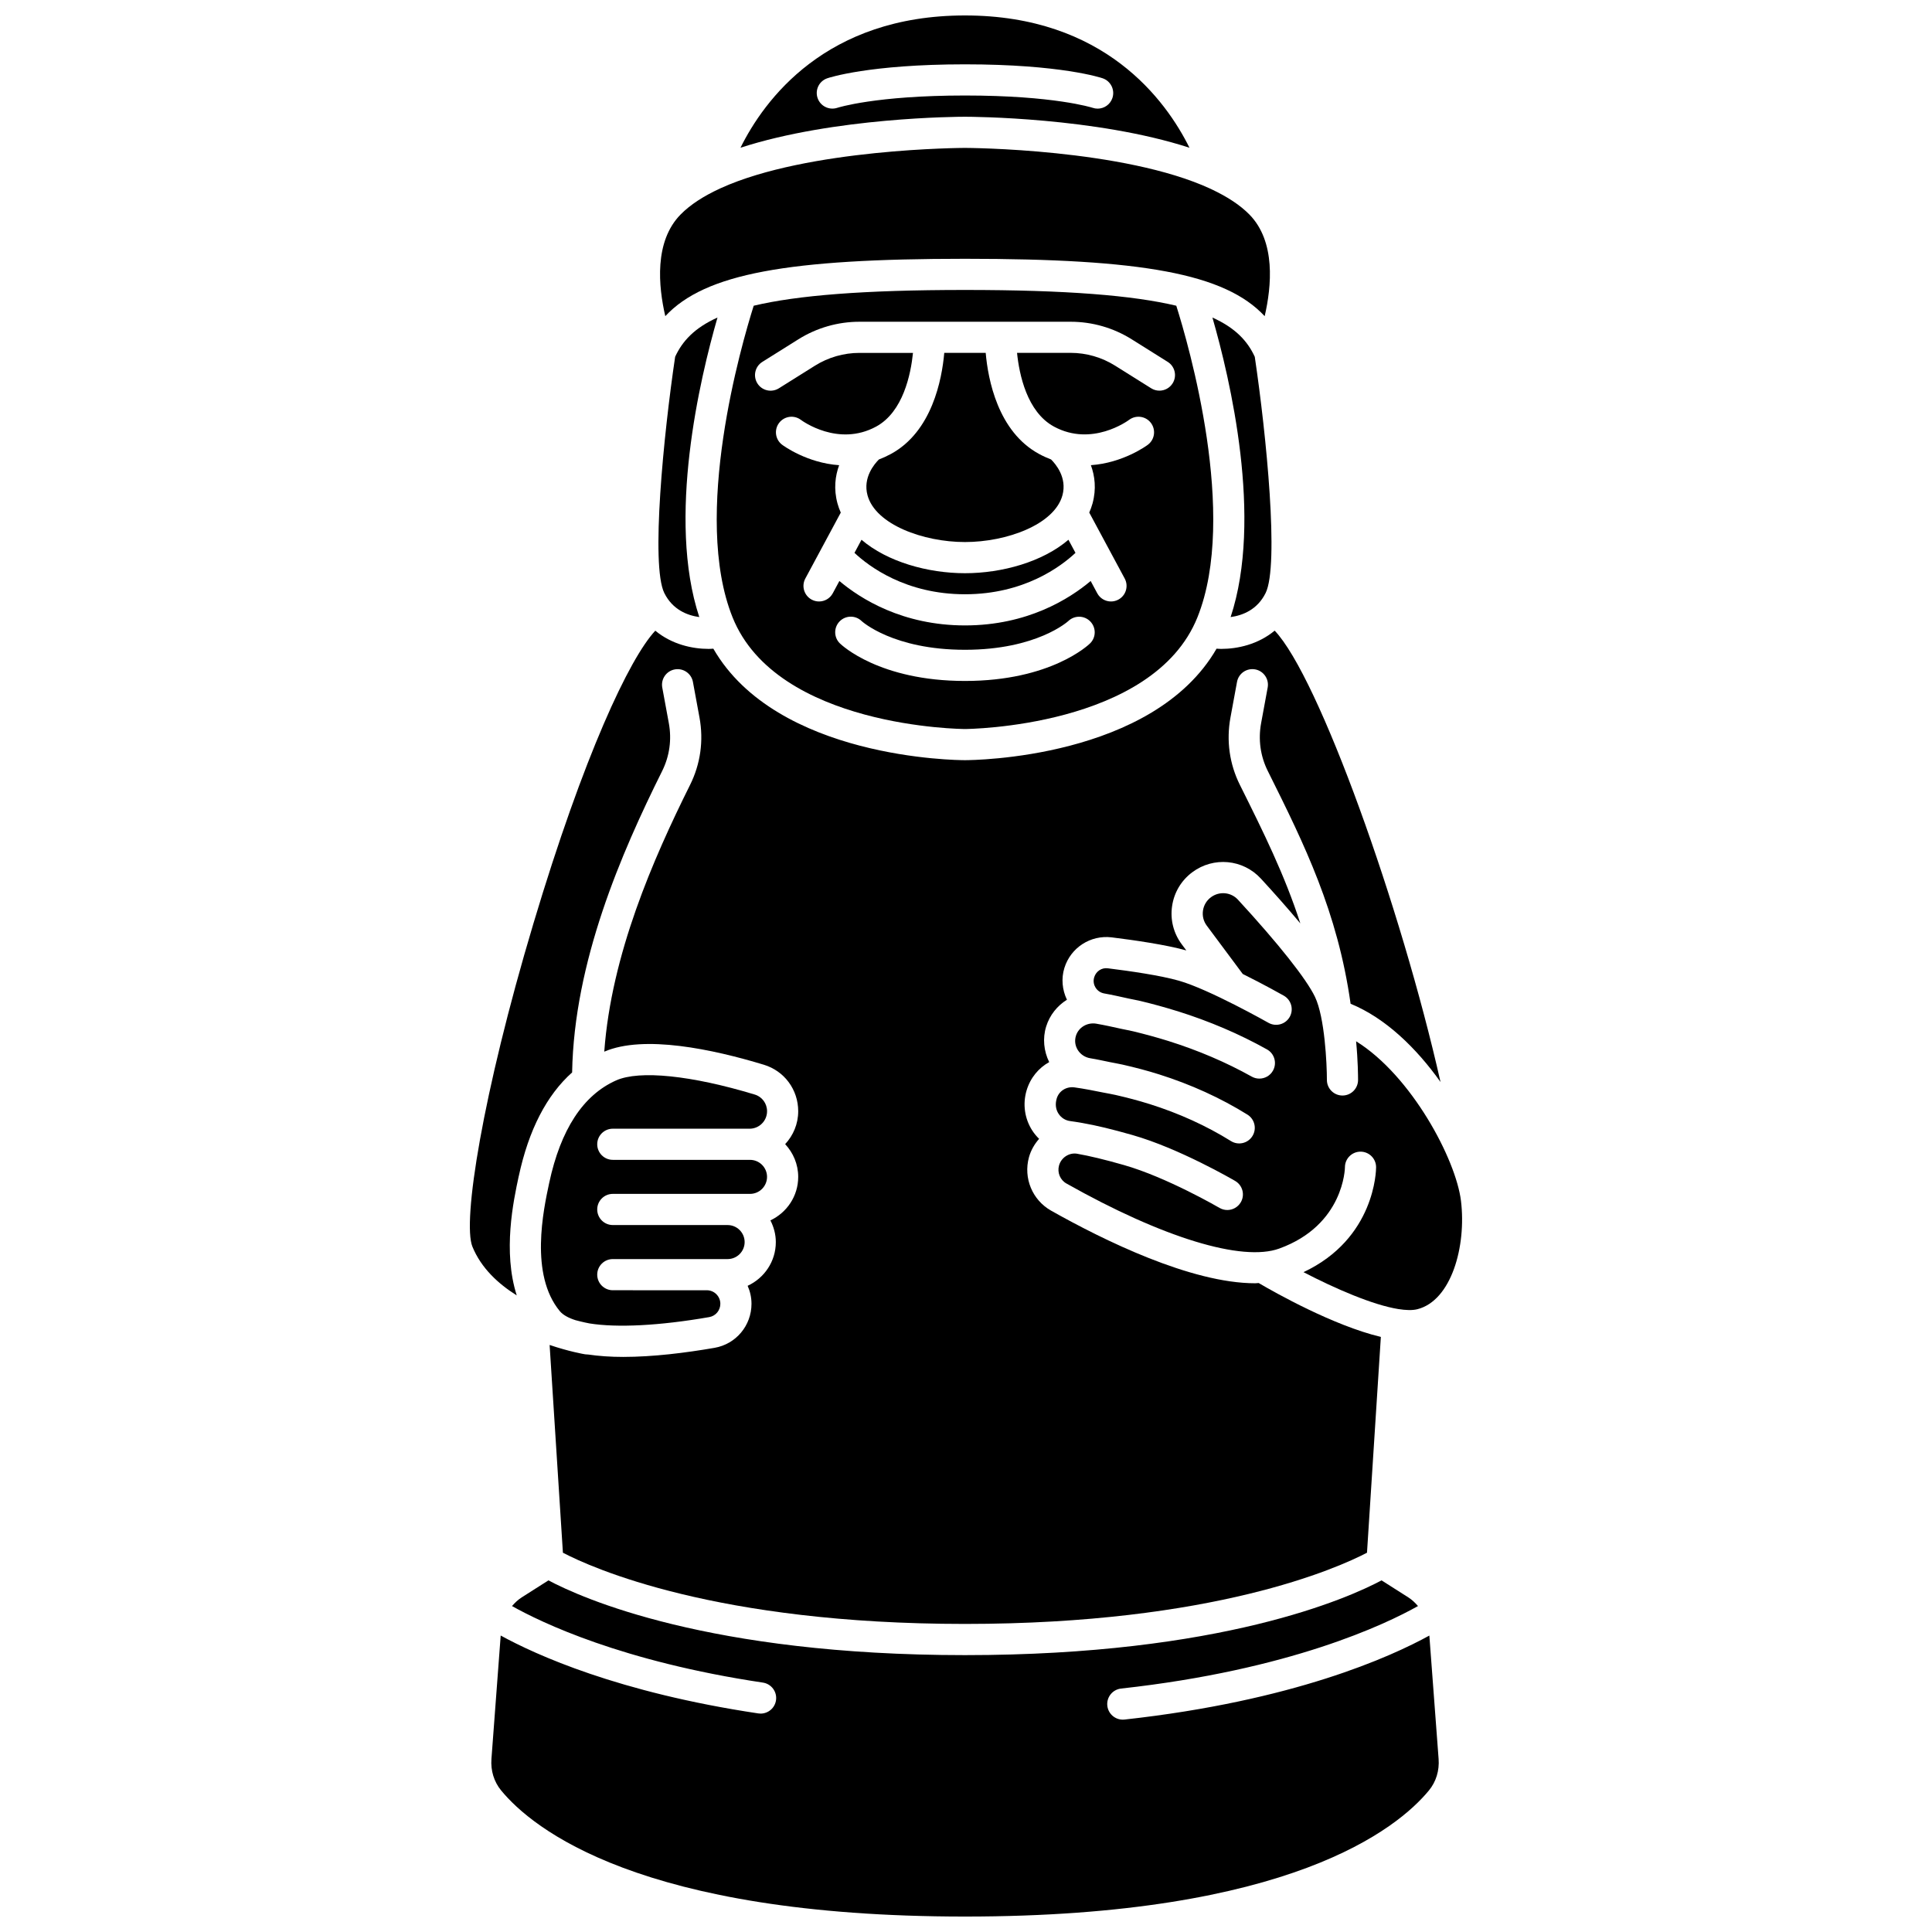
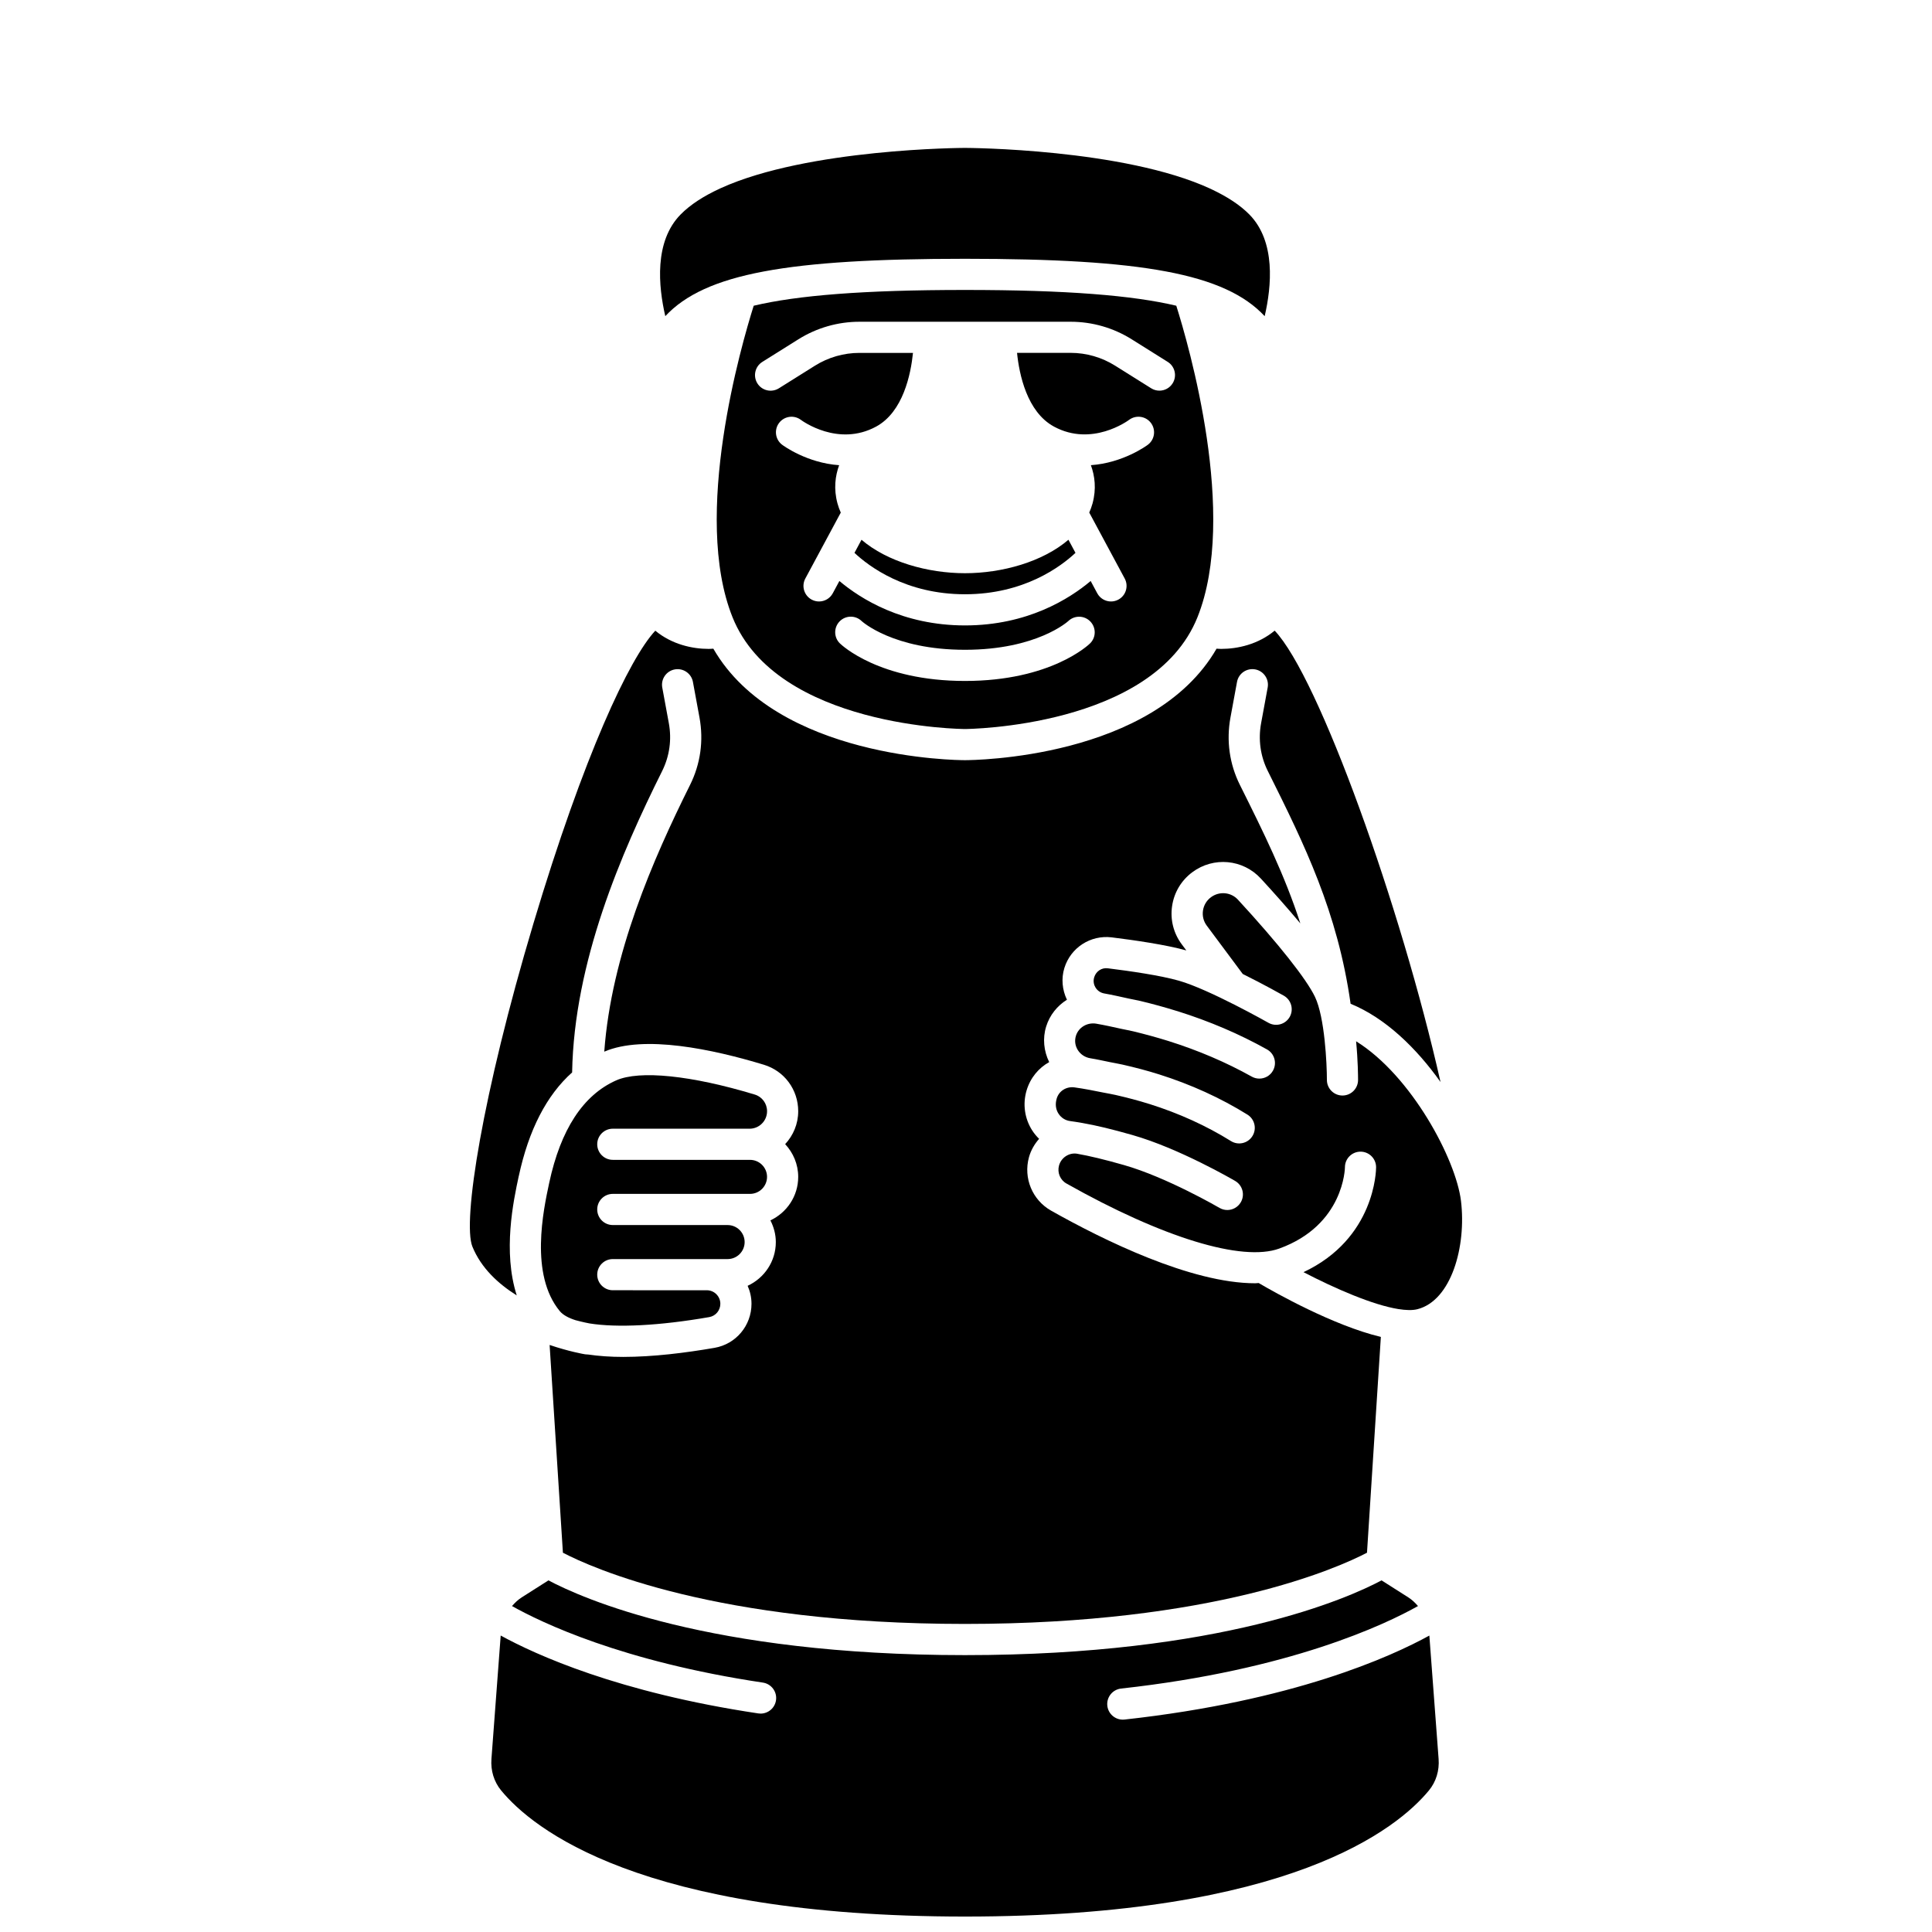
<svg xmlns="http://www.w3.org/2000/svg" width="800px" height="800px" version="1.1" viewBox="144 144 512 512">
  <defs>
    <clipPath id="b">
-       <path d="m340 148.09h120v35.906h-120z" />
-     </clipPath>
+       </clipPath>
    <clipPath id="a">
      <path d="m274 562h252v89.902h-252z" />
    </clipPath>
  </defs>
  <path d="m399.73 220.84c-27.02 0-44.508 1.453-55.988 4.18-3.242 10.254-16.441 55.609-5.609 82.57 11.762 29.27 61.102 29.609 61.602 29.609 0.496 0 49.863-0.402 61.602-29.609 10.828-26.961-2.367-72.316-5.609-82.57-11.488-2.727-28.977-4.18-55.996-4.18zm33.152 93.664c-0.418 0.41-10.422 9.957-33.152 9.957-22.727 0-32.734-9.551-33.152-9.957-1.633-1.594-1.656-4.211-0.062-5.84 1.594-1.629 4.215-1.652 5.84-0.062 0.055 0.047 8.301 7.598 27.371 7.598 19.07 0 27.32-7.551 27.402-7.629 1.648-1.559 4.254-1.504 5.824 0.133s1.543 4.215-0.07 5.801zm21.875-68.914c-0.785 1.25-2.125 1.938-3.5 1.938-0.75 0-1.508-0.203-2.188-0.633l-9.551-5.988c-3.543-2.223-7.629-3.398-11.812-3.398h-14.18c0.574 5.652 2.606 15.656 9.789 19.543 10.016 5.422 19.52-1.496 19.922-1.797 1.824-1.352 4.406-0.988 5.773 0.828 1.363 1.816 1.012 4.391-0.797 5.766-0.379 0.289-6.617 4.84-15.117 5.426 1.035 2.828 1.5 6.269 0.43 10.168-0.227 0.824-0.523 1.617-0.863 2.391l9.395 17.48c1.078 2.008 0.328 4.512-1.684 5.59-0.621 0.336-1.293 0.492-1.949 0.492-1.469 0-2.894-0.789-3.641-2.172l-1.746-3.254c-5.621 4.727-16.754 11.773-33.297 11.773-16.543 0-27.676-7.047-33.297-11.773l-1.75 3.254c-0.746 1.383-2.168 2.172-3.641 2.172-0.66 0-1.328-0.156-1.953-0.492-2.008-1.082-2.758-3.586-1.68-5.59l4.328-8.051 5.066-9.422c-0.344-0.773-0.637-1.566-0.863-2.391-1.07-3.898-0.602-7.34 0.43-10.168-8.504-0.586-14.734-5.137-15.117-5.426-1.816-1.379-2.172-3.969-0.793-5.785 1.379-1.812 3.969-2.168 5.785-0.793 0.383 0.285 9.887 7.203 19.906 1.785 7.18-3.887 9.207-13.887 9.789-19.543h-14.18c-4.184 0-8.262 1.176-11.812 3.398l-9.551 5.988c-1.934 1.207-4.481 0.629-5.691-1.305-1.211-1.934-0.629-4.481 1.305-5.691l9.551-5.988c4.863-3.047 10.465-4.656 16.199-4.656h55.953c5.734 0 11.336 1.609 16.195 4.656l9.551 5.988c1.91 1.199 2.5 3.75 1.285 5.68z" />
-   <path d="m479.39 301.18c3.641-7.293 0.207-42.023-2.863-62.629-1.906-4.137-5.098-7.637-11.223-10.398 4.664 16.16 13.457 53.293 4.824 79.379 3.191-0.441 7.059-1.938 9.262-6.352z" />
  <g clip-path="url(#b)">
-     <path d="m459.22 183.15c-6.25-12.602-22.559-35.055-59.492-35.055-36.934 0-53.242 22.453-59.492 35.055 24.887-8.074 57.637-8.211 59.492-8.211 1.855 0.004 34.609 0.141 59.492 8.211zm-98.555-13.18c-0.727-2.156 0.418-4.488 2.57-5.223 0.441-0.152 11.109-3.699 36.492-3.699 25.383 0 36.051 3.547 36.492 3.699 2.156 0.738 3.309 3.09 2.574 5.246-0.586 1.715-2.188 2.797-3.906 2.797-0.438 0-0.883-0.07-1.32-0.219-0.242-0.078-10.266-3.262-33.832-3.262-23.742 0-33.738 3.231-33.836 3.262-2.164 0.715-4.504-0.445-5.234-2.602z" />
-   </g>
-   <path d="m394.24 237.51c-0.617 7.023-3.231 20.887-14.16 26.805-1.062 0.574-2.113 1.055-3.16 1.449-1.172 1.164-4.305 4.801-3.016 9.504 2.121 7.75 14.797 12.379 25.824 12.379 11.027 0 23.703-4.629 25.828-12.379 1.293-4.727-1.84-8.348-3.012-9.504-1.043-0.402-2.102-0.875-3.164-1.453-10.934-5.918-13.551-19.781-14.16-26.805h-10.98z" />
+     </g>
  <path d="m372.31 287.04-1.867 3.473c3.828 3.59 13.598 10.973 29.285 10.973 15.684 0 25.449-7.375 29.285-10.973l-1.867-3.473c-6.816 5.848-17.57 8.867-27.422 8.867-9.84-0.004-20.594-3.019-27.414-8.867z" />
  <g clip-path="url(#a)">
    <path d="m442.01 599.7c-0.152 0.016-0.305 0.023-0.457 0.023-2.078 0-3.867-1.566-4.102-3.68-0.246-2.266 1.387-4.309 3.656-4.559 44.844-4.934 70.125-17.055 78.676-21.863-0.75-0.871-1.582-1.668-2.566-2.297l-7.09-4.508c-8.762 4.668-42.445 19.809-110.39 19.809-67.953 0-101.63-15.145-110.39-19.809l-7.09 4.508c-0.988 0.629-1.816 1.43-2.57 2.297 7.731 4.348 29.18 14.711 66.488 20.285 2.254 0.34 3.812 2.441 3.473 4.695-0.305 2.047-2.07 3.519-4.078 3.519-0.203 0-0.41-0.012-0.617-0.047-37.094-5.543-59.031-15.574-68.262-20.641l-2.453 32.703c-0.23 3.086 0.676 6.047 2.559 8.34 8.258 10.055 36.781 33.43 122.94 33.43 86.164 0 114.68-23.379 122.95-33.426 1.883-2.289 2.793-5.25 2.559-8.336l-2.453-32.703c-10.207 5.617-36.012 17.332-80.77 22.258z" />
  </g>
  <path d="m306.4 443.12h36.25c2.551 0 4.629-2.078 4.629-4.629 0-2.055-1.309-3.832-3.254-4.422-16.805-5.09-30.539-6.504-36.723-3.758-8.746 3.875-14.719 13.004-17.754 27.152-1.559 7.273-5.211 24.301 2.805 34 0.82 0.992 2.246 1.785 4.137 2.394 2.106 0.562 3.484 0.82 3.769 0.871 7.234 1.156 18.434 0.629 31.703-1.684 1.703-0.297 2.938-1.781 2.938-3.527 0-1.977-1.609-3.586-3.586-3.586l-24.914-0.004c-2.281 0-4.129-1.852-4.129-4.129 0-2.281 1.852-4.129 4.129-4.129h30.43c2.484 0 4.508-2.023 4.508-4.508 0-2.484-2.023-4.508-4.508-4.508l-30.43-0.004c-2.281 0-4.129-1.852-4.129-4.129 0-2.281 1.852-4.129 4.129-4.129h36.367c2.484 0 4.508-2.023 4.508-4.508s-2.023-4.508-4.508-4.508h-0.117l-36.25-0.004c-2.281 0-4.129-1.852-4.129-4.129 0-2.281 1.848-4.125 4.129-4.125z" />
  <path d="m503.38 419.95c0.492 5.082 0.52 9.371 0.52 10.246 0 2.281-1.848 4.129-4.129 4.129s-4.129-1.852-4.129-4.129c0-4.293-0.574-16.613-3.156-22.012-2.269-4.746-9.711-14.137-20.418-25.758-1.859-2.019-4.934-2.297-7.156-0.648-1.156 0.859-1.902 2.117-2.113 3.539-0.211 1.426 0.148 2.84 1.012 3.996l9.531 12.801c5.734 2.844 10.52 5.547 10.883 5.754 1.98 1.125 2.68 3.644 1.559 5.629-1.125 1.98-3.644 2.676-5.629 1.559-0.156-0.086-15.672-8.859-23.723-11.156-4.883-1.395-12.934-2.559-18.832-3.289-1.641-0.227-3.133 0.789-3.621 2.352-0.391 1.258 0.043 2.25 0.336 2.734 0.516 0.848 1.34 1.402 2.316 1.578 2.211 0.387 4.344 0.883 6.496 1.355 1.039 0.227 2.102 0.406 3.133 0.652 3.254 0.781 6.422 1.652 9.488 2.606 0.094 0.027 0.195 0.051 0.289 0.078h0.004c0.004 0 0.008 0 0.008 0.004 8.469 2.66 16.453 6.07 23.715 10.137 1.992 1.113 2.699 3.629 1.586 5.621-0.754 1.355-2.16 2.113-3.609 2.113-0.684 0-1.375-0.168-2.012-0.523-6.769-3.789-14.223-6.973-22.152-9.461-3.027-0.941-6.125-1.789-9.266-2.547-1.008-0.238-2.066-0.422-3.09-0.645-2.227-0.488-4.445-0.992-6.699-1.379-2.367-0.402-4.691 0.961-5.387 3.191-0.402 1.289-0.23 2.629 0.48 3.773 0.727 1.172 1.941 1.977 3.328 2.199 1.801 0.289 3.523 0.684 5.277 1.039 1.082 0.219 2.188 0.402 3.25 0.641 3.328 0.754 6.57 1.605 9.664 2.582h0.004c8.484 2.68 16.371 6.273 23.445 10.676 1.938 1.207 2.527 3.754 1.32 5.688-1.207 1.938-3.754 2.527-5.688 1.32-6.484-4.039-13.738-7.344-21.57-9.812h-0.004c-0.023-0.008-0.055-0.012-0.078-0.02-2.867-0.906-5.863-1.688-8.945-2.391-1.012-0.23-2.074-0.406-3.106-0.609-2.555-0.516-5.117-1.027-7.781-1.398-2.141-0.277-4.094 0.945-4.691 2.949-0.449 1.512-0.258 2.894 0.473 4.019 0.711 1.094 1.809 1.793 3.09 1.961 0.996 0.133 2.008 0.297 3.039 0.477 0.031 0.004 0.066 0 0.102 0.008 0.016 0.004 0.023 0.012 0.043 0.016 3.738 0.652 7.84 1.637 13.316 3.199 12.375 3.527 26.637 11.824 27.238 12.176 1.969 1.152 2.629 3.68 1.477 5.648-0.77 1.312-2.152 2.047-3.566 2.047-0.707 0-1.426-0.184-2.082-0.566-0.137-0.082-13.969-8.121-25.332-11.355-5.195-1.477-9.027-2.402-12.477-3.008-2.086-0.301-4.141 1.055-4.711 3.137-0.512 1.867 0.297 3.828 1.969 4.769 25.48 14.363 46.57 20.812 56.395 17.238 17.207-6.231 17.406-21.398 17.406-21.551 0-2.281 1.852-4.129 4.129-4.129 2.281 0 4.129 1.852 4.129 4.129 0 0.809-0.25 18.891-19.242 27.805 8.43 4.379 18.359 8.688 25.113 9.777h0.008c0.008 0 0.012 0.004 0.02 0.004 1.992 0.316 3.723 0.371 5.027 0.043 9.027-2.277 13.031-16.676 11.57-28.707-1.34-11.008-13.109-33.188-27.793-42.301z" />
-   <path d="m329.32 307.53c-8.637-26.086 0.16-63.219 4.824-79.379-6.129 2.762-9.312 6.262-11.223 10.398-3.066 20.605-6.504 55.332-2.863 62.629 2.203 4.406 6.074 5.91 9.262 6.352z" />
  <path d="m399.73 212.58c46.809 0 68.898 3.894 79.422 15.207 1.832-7.887 2.973-19.773-4.039-26.926-2.508-2.555-5.902-4.734-9.84-6.602-0.137-0.047-0.258-0.129-0.387-0.191-23.051-10.707-64.664-10.871-65.156-10.871-0.492 0-41.57 0.156-64.703 10.66-0.09 0.055-0.188 0.086-0.281 0.133-4.184 1.93-7.773 4.195-10.395 6.871-7.016 7.148-5.871 19.035-4.039 26.926 10.52-11.316 32.609-15.207 79.418-15.207z" />
  <path d="m281.47 455.73c2.641-12.301 7.394-21.492 14.148-27.527 0.527-29.285 12.961-57.996 23.855-79.863 1.961-3.941 2.578-8.328 1.773-12.695l-1.738-9.43c-0.414-2.242 1.07-4.398 3.312-4.812 2.242-0.41 4.398 1.07 4.812 3.312l1.738 9.434c1.133 6.137 0.266 12.32-2.5 17.871-9.789 19.648-20.863 44.957-22.734 70.684 10.516-4.535 28.77-0.637 42.281 3.461 5.457 1.652 9.117 6.606 9.117 12.328 0 3.375-1.328 6.422-3.457 8.719 2.125 2.285 3.457 5.32 3.457 8.676 0 5.102-3.027 9.48-7.367 11.527 0.887 1.738 1.434 3.676 1.434 5.754 0 5.144-3.078 9.562-7.469 11.582 0.648 1.461 1.023 3.074 1.023 4.769 0 5.773-4.113 10.68-9.777 11.668-7.676 1.332-16.316 2.41-24.223 2.41-3.312 0-6.473-0.215-9.402-0.648-0.016 0-0.027 0.008-0.047 0.008-0.219 0-0.441-0.016-0.668-0.055-0.422-0.07-4.266-0.738-9.383-2.473l3.523 55.059c7.644 3.996 40.551 18.871 106.54 18.871 65.973 0 98.883-14.871 106.55-18.871l3.672-57.184c-12.645-3.051-27.957-11.691-32.375-14.289-0.312 0.008-0.598 0.066-0.918 0.066-17.062 0-40.348-11.496-54.086-19.242-4.973-2.805-7.391-8.617-5.879-14.145 0.512-1.867 1.473-3.496 2.691-4.891-0.668-0.652-1.277-1.379-1.797-2.18-2.043-3.156-2.594-7.035-1.516-10.656 1.008-3.367 3.207-5.949 5.988-7.5-1.438-2.934-1.781-6.289-0.801-9.441 0.945-3.031 2.949-5.488 5.504-7.082-1.258-2.625-1.547-5.629-0.672-8.441 1.672-5.375 6.918-8.766 12.52-8.094 6.082 0.75 14.387 1.961 19.789 3.465l-1.215-1.629c-2.176-2.922-3.086-6.519-2.555-10.125 0.527-3.609 2.43-6.793 5.352-8.969 5.625-4.191 13.43-3.465 18.168 1.676 3.324 3.609 7.016 7.754 10.465 11.879-4.164-12.879-9.848-24.316-15.75-36.164l-0.266-0.531c-2.766-5.551-3.629-11.73-2.5-17.871l1.738-9.434c0.414-2.242 2.547-3.715 4.812-3.312 2.242 0.414 3.727 2.57 3.312 4.812l-1.738 9.434c-0.805 4.363-0.191 8.754 1.773 12.691l0.266 0.531c9.398 18.867 18.234 36.781 21.676 61.148 9.262 3.785 17.465 11.781 23.828 20.734-10.434-46.289-32.238-107.35-43.953-119.62-4.398 3.66-9.836 4.84-14.168 4.84-0.434 0-0.82-0.039-1.23-0.059-16.836 29.172-64.547 29.547-66.68 29.547-2.137 0-49.844-0.371-66.68-29.547-0.41 0.02-0.797 0.059-1.23 0.059-4.324 0-9.754-1.176-14.148-4.824-6.816 7.273-18.941 32.934-32.309 77.625-13.531 45.227-18.844 79.043-16.16 85.609 2.32 5.684 6.852 9.855 11.75 12.922-3.727-11.637-0.891-25.012 0.52-31.566z" />
</svg>